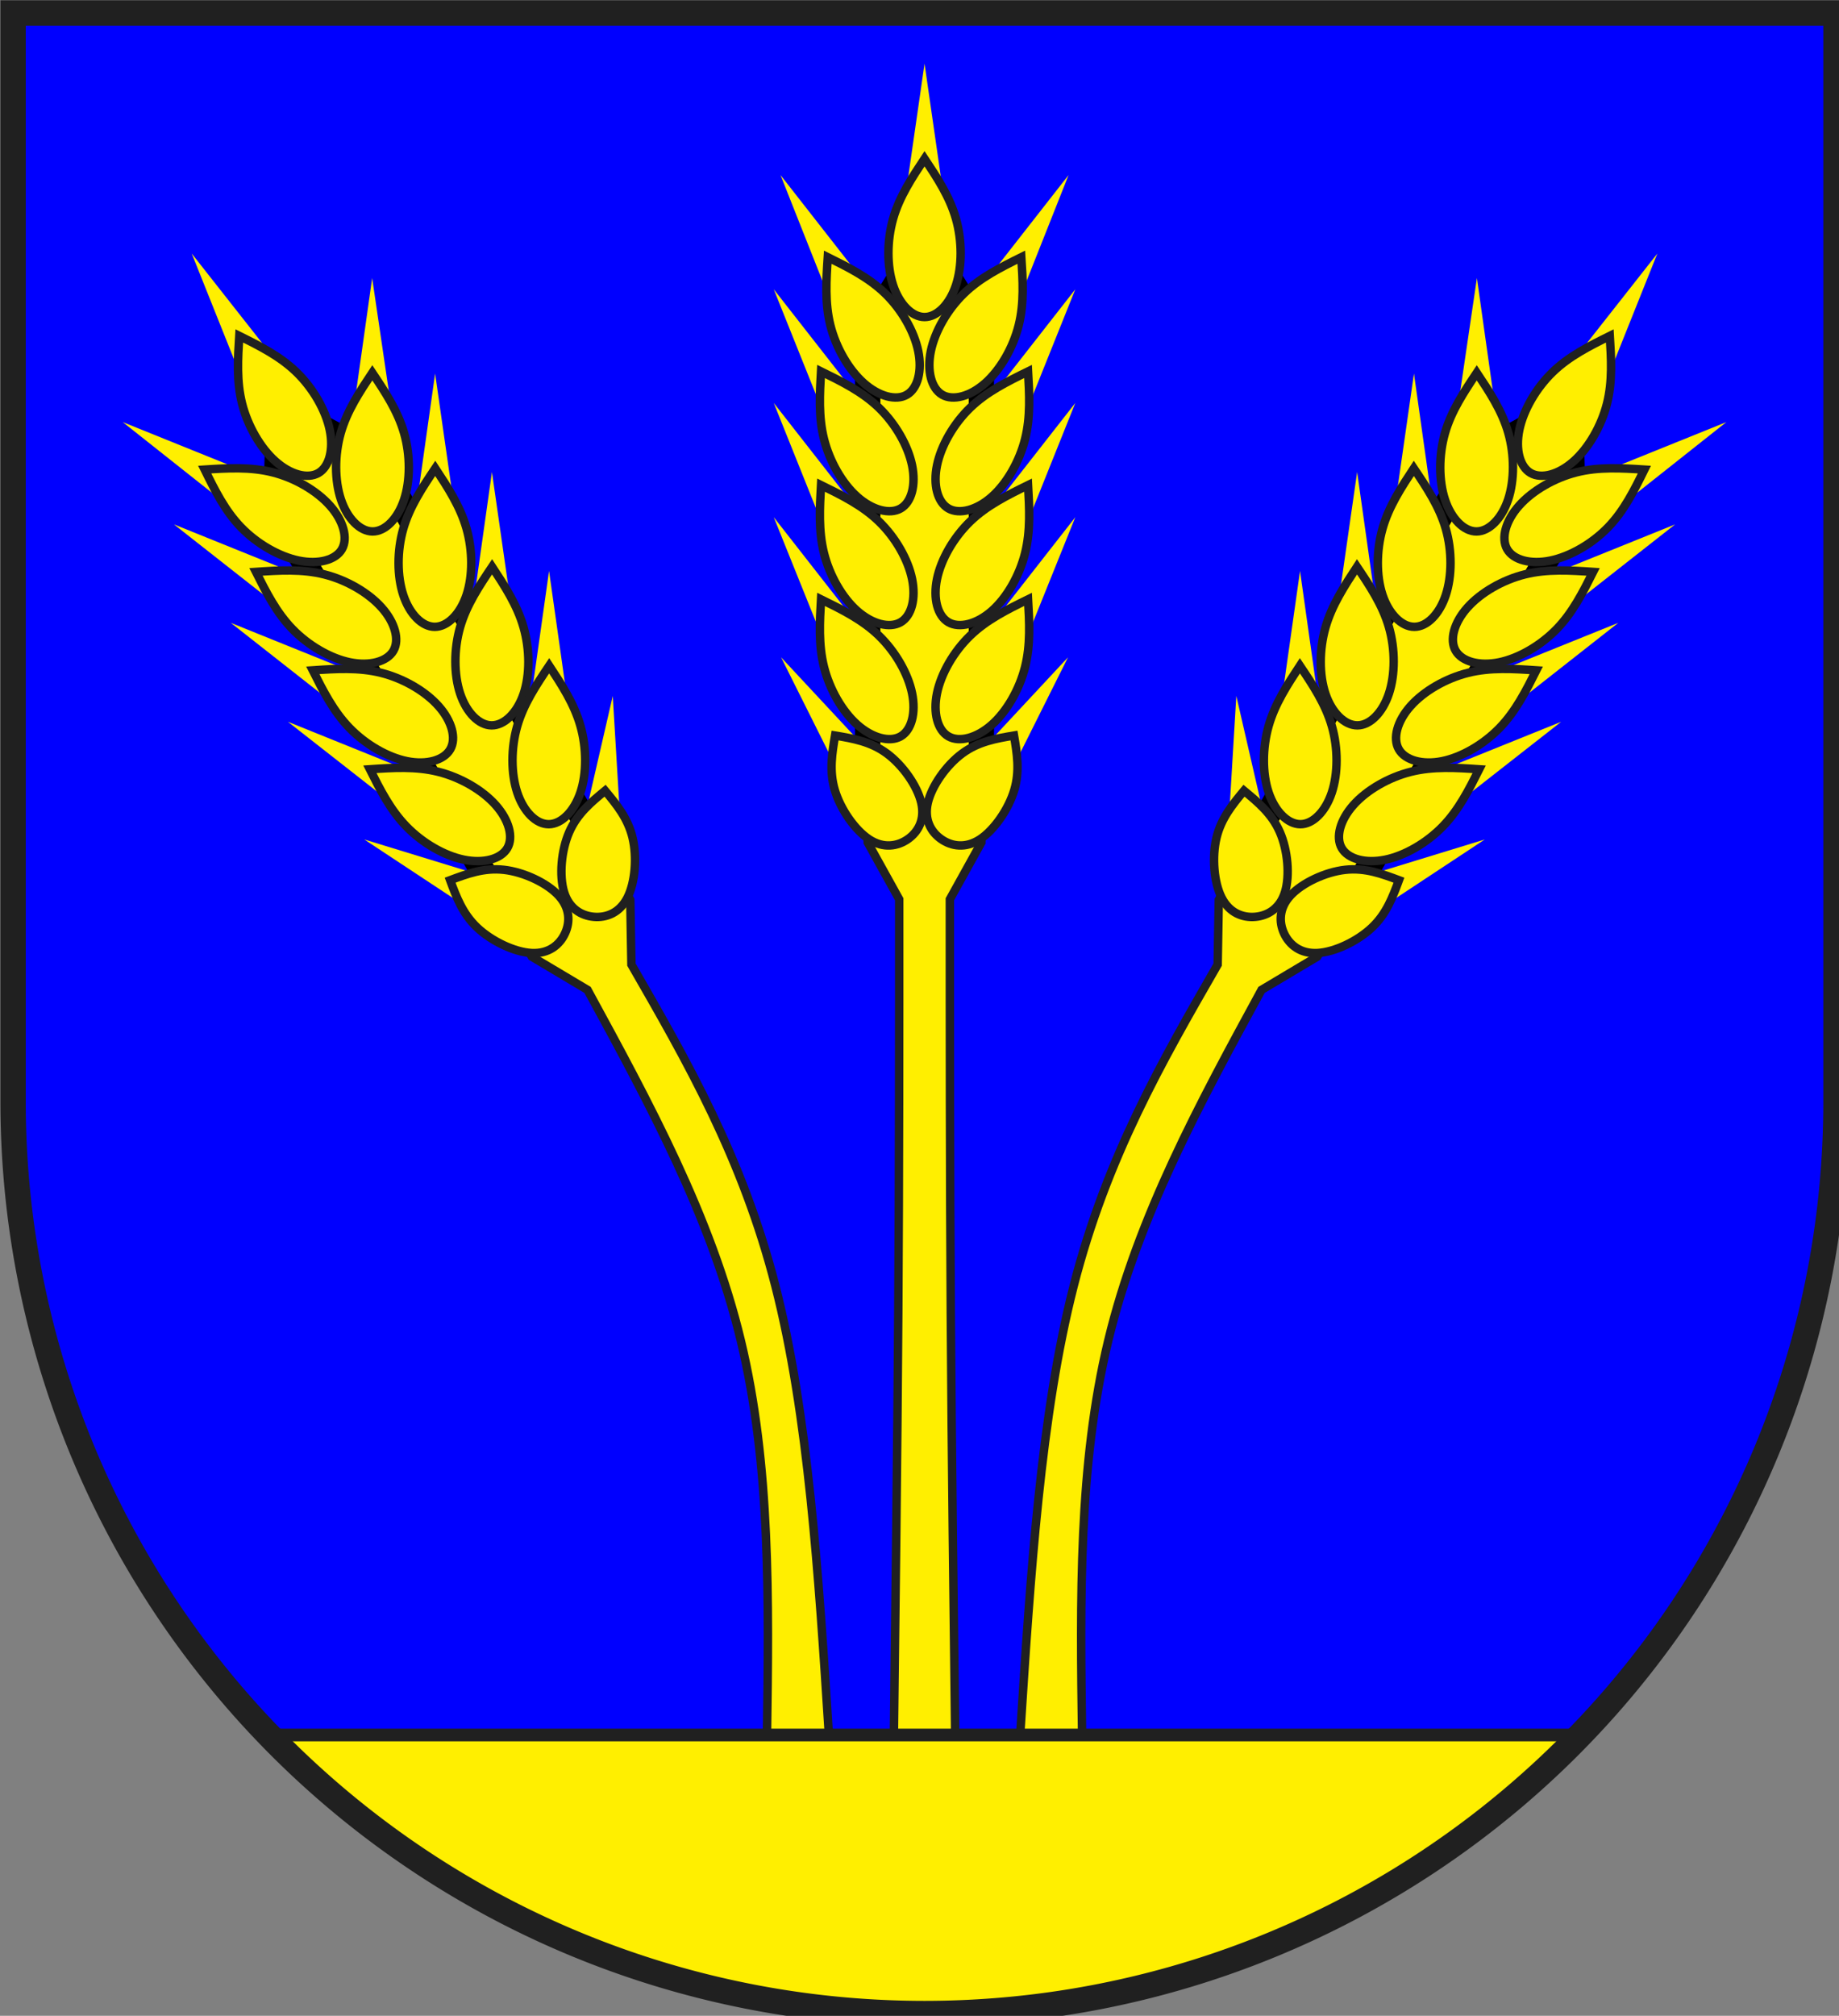
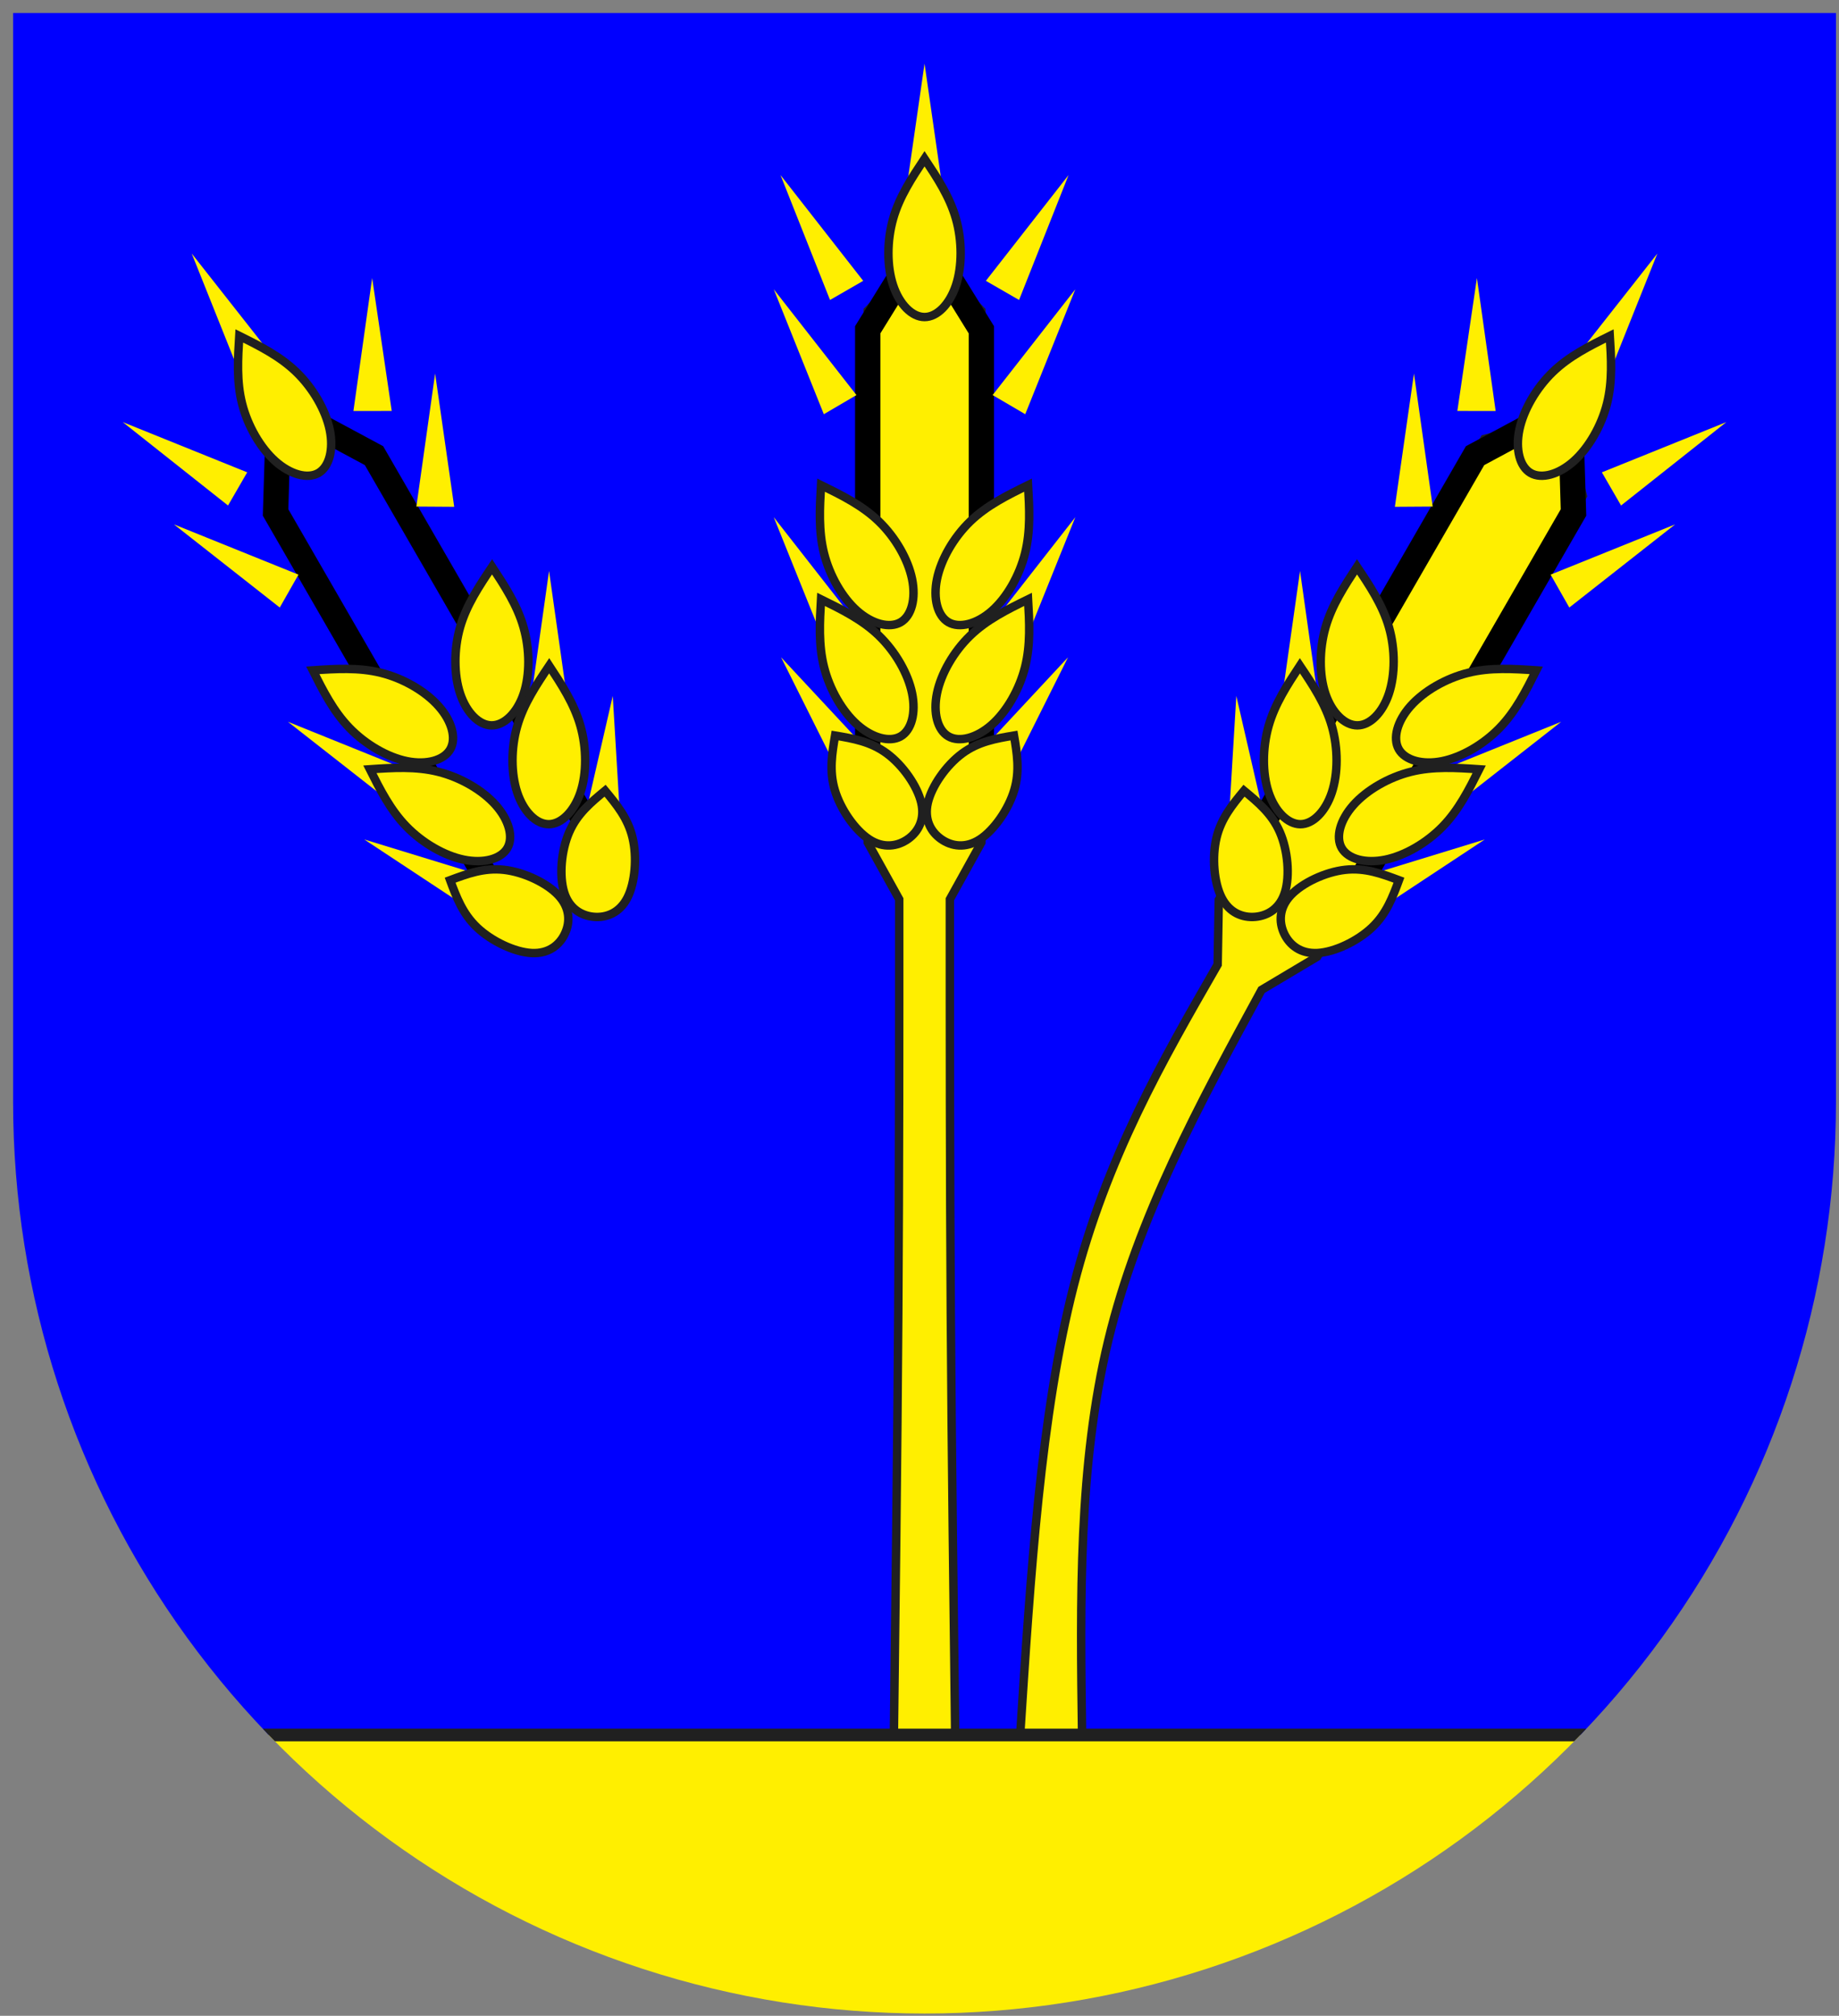
<svg xmlns="http://www.w3.org/2000/svg" xmlns:xlink="http://www.w3.org/1999/xlink" width="438" height="480" viewBox="21 15 438 480">
  <rect x="21" y="15" width="438" height="480" fill="#808080" stroke="none" />
  <title>
Wappen Flsch (CH-GR)
</title>
  <style type="text/css">
  
  .Rand2 { stroke: #202020; stroke-width:30; }
  .Rand3 { stroke: #202020; stroke-width:45; }
  .Rand6 { stroke: #202020; stroke-width:90; }
  .Schwarz6 { stroke: #000000; stroke-width:90; }
  .Blau { fill: #0000ff; }
  .Gold { fill: #ffef00; }
  
</style>
  <defs>
    <path id="granne-1" d="M3242,1696 L3064,1252 L3358,1628" />
-     <path id="granne-2" d="M3242,2100 L3064,1656 L3358,2032" />
    <path id="granne-3" d="M3242,2504 L3064,2062 L3358,2438" />
    <path id="granne-4" d="M3264,1290 L3088,846 L3382,1222" />
    <path id="granne-5" d="M3304,2988 L3090,2560 L3416,2910" />
-     <path id="korn-1" d="M3232,1544 C3227.33,1624.67 3222.67,1705.33 3242.67,1784.67          C3262.67,1864 3307.33,1942 3360.67,1989.33          C3414,2036.67 3476,2053.33 3515,2031          C3554,2008.67 3570,1947.33 3555.67,1877.67          C3541.33,1808 3496.67,1730 3437.67,1673 C3378.67,1616 3305.33,1580 3232,1544 Z" />
    <path id="korn-2" d="M3232,1948 C3227.33,2029.33 3222.67,2110.67 3242.67,2190.33          C3262.67,2270 3307.33,2348 3360.67,2395          C3414,2442 3476,2458 3515,2435.33          C3554,2412.67 3570,2351.33 3555.67,2281.67          C3541.33,2212 3496.67,2134 3437.67,2077 C3378.67,2020 3305.33,1984 3232,1948 Z" />
    <path id="korn-3" d="M3232,2354 C3227.33,2434.67 3222.67,2515.33 3242.67,2594.67          C3262.67,2674 3307.33,2752 3360.67,2799.33          C3414,2846.67 3476,2863.33 3515,2841          C3554,2818.67 3570,2757.33 3555.67,2687.67          C3541.33,2618 3496.67,2540 3437.67,2483 C3378.67,2426 3305.33,2390 3232,2354 Z" />
-     <path id="korn-4" d="M3256,1138 C3250.67,1219.33 3245.33,1300.67 3265.33,1380.33          C3285.33,1460 3330.67,1538 3384,1585.33          C3437.33,1632.67 3498.67,1649.33 3537.33,1626.67          C3576,1604 3592,1542 3577.67,1472          C3563.33,1402 3518.67,1324 3460,1267 C3401.33,1210 3328.67,1174 3256,1138 Z" />
    <path id="korn-5" d="M3282,2838 C3271.33,2900.67 3260.67,2963.33 3281,3031.67          C3301.33,3100 3352.67,3174 3403.33,3207          C3454,3240 3504,3232 3541,3206 C3578,3180 3602,3136 3588.33,3077          C3574.67,3018 3523.33,2944 3466,2901.67 C3408.67,2859.33 3345.33,2848.67 3282,2838 Z" />
    <path id="hre-linie-1" d="M3510,1215 L3398,1396 L3398,3150" />
    <path id="hre-linie-2" d="M3690,1215 L3802,1396 L3802,3150" />
    <path id="grannem-1" d="M3532,922 L3600,450 L3668,922" />
    <path id="kornm-1" d="M3600,788 C3555.33,855.33 3510.67,922.67 3488.33,1001.33          C3466,1080 3466,1170 3488.33,1237.67          C3510.67,1305.33 3555.33,1350.67 3600,1350.67          C3644.67,1350.67 3689.33,1305.33 3711.67,1237.67          C3734,1170 3734,1080 3711.67,1001.33 C3689.33,922.67 3644.67,855.33 3600,788 Z" />
    <clipPath id="clippath">
      <path d="M360,4140 A3240,3240 0.0 0 0 6840,4140 L6840,270 L360,270 L360,4140 Z" />
    </clipPath>
  </defs>
  <g stroke="none" stroke-miterlimit="10" stroke-width="10" stroke-linecap="butt" stroke-linejoin="miter" fill="none" fill-rule="evenodd" transform="scale(0.067)">
    <g clip-path="url(#clippath)">
      <path id="feld-1" class="Blau" d="M-225,-225 L-225,6390 L7425,6390 L7425,-225 L-225,-225 Z" />
      <path id="halm-1" class="Gold Rand2" d="M3690,3420 L3802,3218 L3802,1328 L3668,1192 L3532,1192 L3398,1328          L3398,3218 L3510,3420 C3510,3900 3510,4380 3506.67,4890          C3503.33,5400 3496.67,5940 3490,6480 L3710,6480          C3703.33,5940 3696.67,5400 3693.33,4890 C3690,4380 3690,3900 3690,3420 Z" />
-       <path id="halm-2" class="Gold Rand2" d="M2558,3652 L2554,3422 L1610,1784 L1426,1734 L1308,1802 L1260,1986          L2204,3624 L2402,3742 C2621.33,4144.67 2840.67,4547.33 2947,4988.67          C3053.33,5430 3046.67,5910 3040,6390 L3260,6390          C3223.33,5820 3186.67,5250 3069.67,4793.67          C2952.67,4337.33 2755.33,3994.67 2558,3652 Z" />
      <path id="halm-3" class="Gold Rand2" d="M4798,3742 L4996,3624 L5940,1986 L5892,1802 L5774,1734 L5590,1784          L4646,3422 L4642,3652          C4444.67,3994.67 4247.33,4337.33 4130.33,4793.67          C4013.33,5250 3976.67,5820 3940,6390 L4160,6390          C4153.33,5910 4146.67,5430 4253,4988.67 C4359.33,4547.33 4578.67,4144.67 4798,3742 Z" />
      <use class="Schwarz6" xlink:href="#hre-linie-1" />
      <use class="Schwarz6" xlink:href="#hre-linie-2" />
      <use class="Gold" xlink:href="#grannem-1" />
      <use class="Gold Rand2" xlink:href="#kornm-1" />
      <use class="Gold" xlink:href="#granne-1" />
      <use class="Gold" xlink:href="#granne-2" />
      <use class="Gold" xlink:href="#granne-3" />
      <use class="Gold" xlink:href="#granne-4" />
      <use class="Gold" xlink:href="#granne-5" />
      <use class="Gold Rand2" xlink:href="#korn-1" />
      <use class="Gold Rand2" xlink:href="#korn-2" />
      <use class="Gold Rand2" xlink:href="#korn-3" />
      <use class="Gold Rand2" xlink:href="#korn-4" />
      <use class="Gold Rand2" xlink:href="#korn-5" />
      <g transform="translate(7200,0) scale(-1,1)">
        <use class="Gold" xlink:href="#granne-1" />
        <use class="Gold" xlink:href="#granne-2" />
        <use class="Gold" xlink:href="#granne-3" />
        <use class="Gold" xlink:href="#granne-4" />
        <use class="Gold" xlink:href="#granne-5" />
        <use class="Gold Rand2" xlink:href="#korn-1" />
        <use class="Gold Rand2" xlink:href="#korn-2" />
        <use class="Gold Rand2" xlink:href="#korn-3" />
        <use class="Gold Rand2" xlink:href="#korn-4" />
        <use class="Gold Rand2" xlink:href="#korn-5" />
      </g>
      <g transform="translate(-2605,675) rotate(-30 3600,450)">
        <use class="Schwarz6" xlink:href="#hre-linie-1" />
        <use class="Schwarz6" xlink:href="#hre-linie-2" />
        <use class="Gold" xlink:href="#grannem-1" />
        <use class="Gold Rand2" xlink:href="#kornm-1" />
        <use class="Gold" xlink:href="#granne-1" />
        <use class="Gold" xlink:href="#granne-2" />
        <use class="Gold" xlink:href="#granne-3" />
        <use class="Gold" xlink:href="#granne-4" />
        <use class="Gold" xlink:href="#granne-5" />
        <use class="Gold Rand2" xlink:href="#korn-1" />
        <use class="Gold Rand2" xlink:href="#korn-2" />
        <use class="Gold Rand2" xlink:href="#korn-3" />
        <use class="Gold Rand2" xlink:href="#korn-4" />
        <use class="Gold Rand2" xlink:href="#korn-5" />
        <g transform="translate(7200,0) scale(-1,1)">
          <use class="Gold" xlink:href="#granne-1" />
          <use class="Gold" xlink:href="#granne-2" />
          <use class="Gold" xlink:href="#granne-3" />
          <use class="Gold" xlink:href="#granne-4" />
          <use class="Gold" xlink:href="#granne-5" />
          <use class="Gold Rand2" xlink:href="#korn-1" />
          <use class="Gold Rand2" xlink:href="#korn-2" />
          <use class="Gold Rand2" xlink:href="#korn-3" />
          <use class="Gold Rand2" xlink:href="#korn-4" />
          <use class="Gold Rand2" xlink:href="#korn-5" />
        </g>
      </g>
      <g transform="translate(2605,675) rotate(30 3600,450)">
        <use class="Schwarz6" xlink:href="#hre-linie-1" />
        <use class="Schwarz6" xlink:href="#hre-linie-2" />
        <use class="Gold" xlink:href="#grannem-1" />
        <use class="Gold Rand2" xlink:href="#kornm-1" />
        <use class="Gold" xlink:href="#granne-1" />
        <use class="Gold" xlink:href="#granne-2" />
        <use class="Gold" xlink:href="#granne-3" />
        <use class="Gold" xlink:href="#granne-4" />
        <use class="Gold" xlink:href="#granne-5" />
        <use class="Gold Rand2" xlink:href="#korn-1" />
        <use class="Gold Rand2" xlink:href="#korn-2" />
        <use class="Gold Rand2" xlink:href="#korn-3" />
        <use class="Gold Rand2" xlink:href="#korn-4" />
        <use class="Gold Rand2" xlink:href="#korn-5" />
        <g transform="translate(7200,0) scale(-1,1)">
          <use class="Gold" xlink:href="#granne-1" />
          <use class="Gold" xlink:href="#granne-2" />
          <use class="Gold" xlink:href="#granne-3" />
          <use class="Gold" xlink:href="#granne-4" />
          <use class="Gold" xlink:href="#granne-5" />
          <use class="Gold Rand2" xlink:href="#korn-1" />
          <use class="Gold Rand2" xlink:href="#korn-2" />
          <use class="Gold Rand2" xlink:href="#korn-3" />
          <use class="Gold Rand2" xlink:href="#korn-4" />
          <use class="Gold Rand2" xlink:href="#korn-5" />
        </g>
      </g>
      <path id="boden-1" class="Gold" d="M-225,6390 L-225,7425 L7425,7425 L7425,6390 L-225,6390 Z" />
      <path id="linie-1" class="Rand3" d="M-225,6390 L7425,6390" />
    </g>
-     <path id="clip-boundary" class="Rand6" d="M360,4140 A3240,3240 0.0 0 0 6840,4140 L6840,270 L360,270 L360,4140 Z" />
  </g>
</svg>